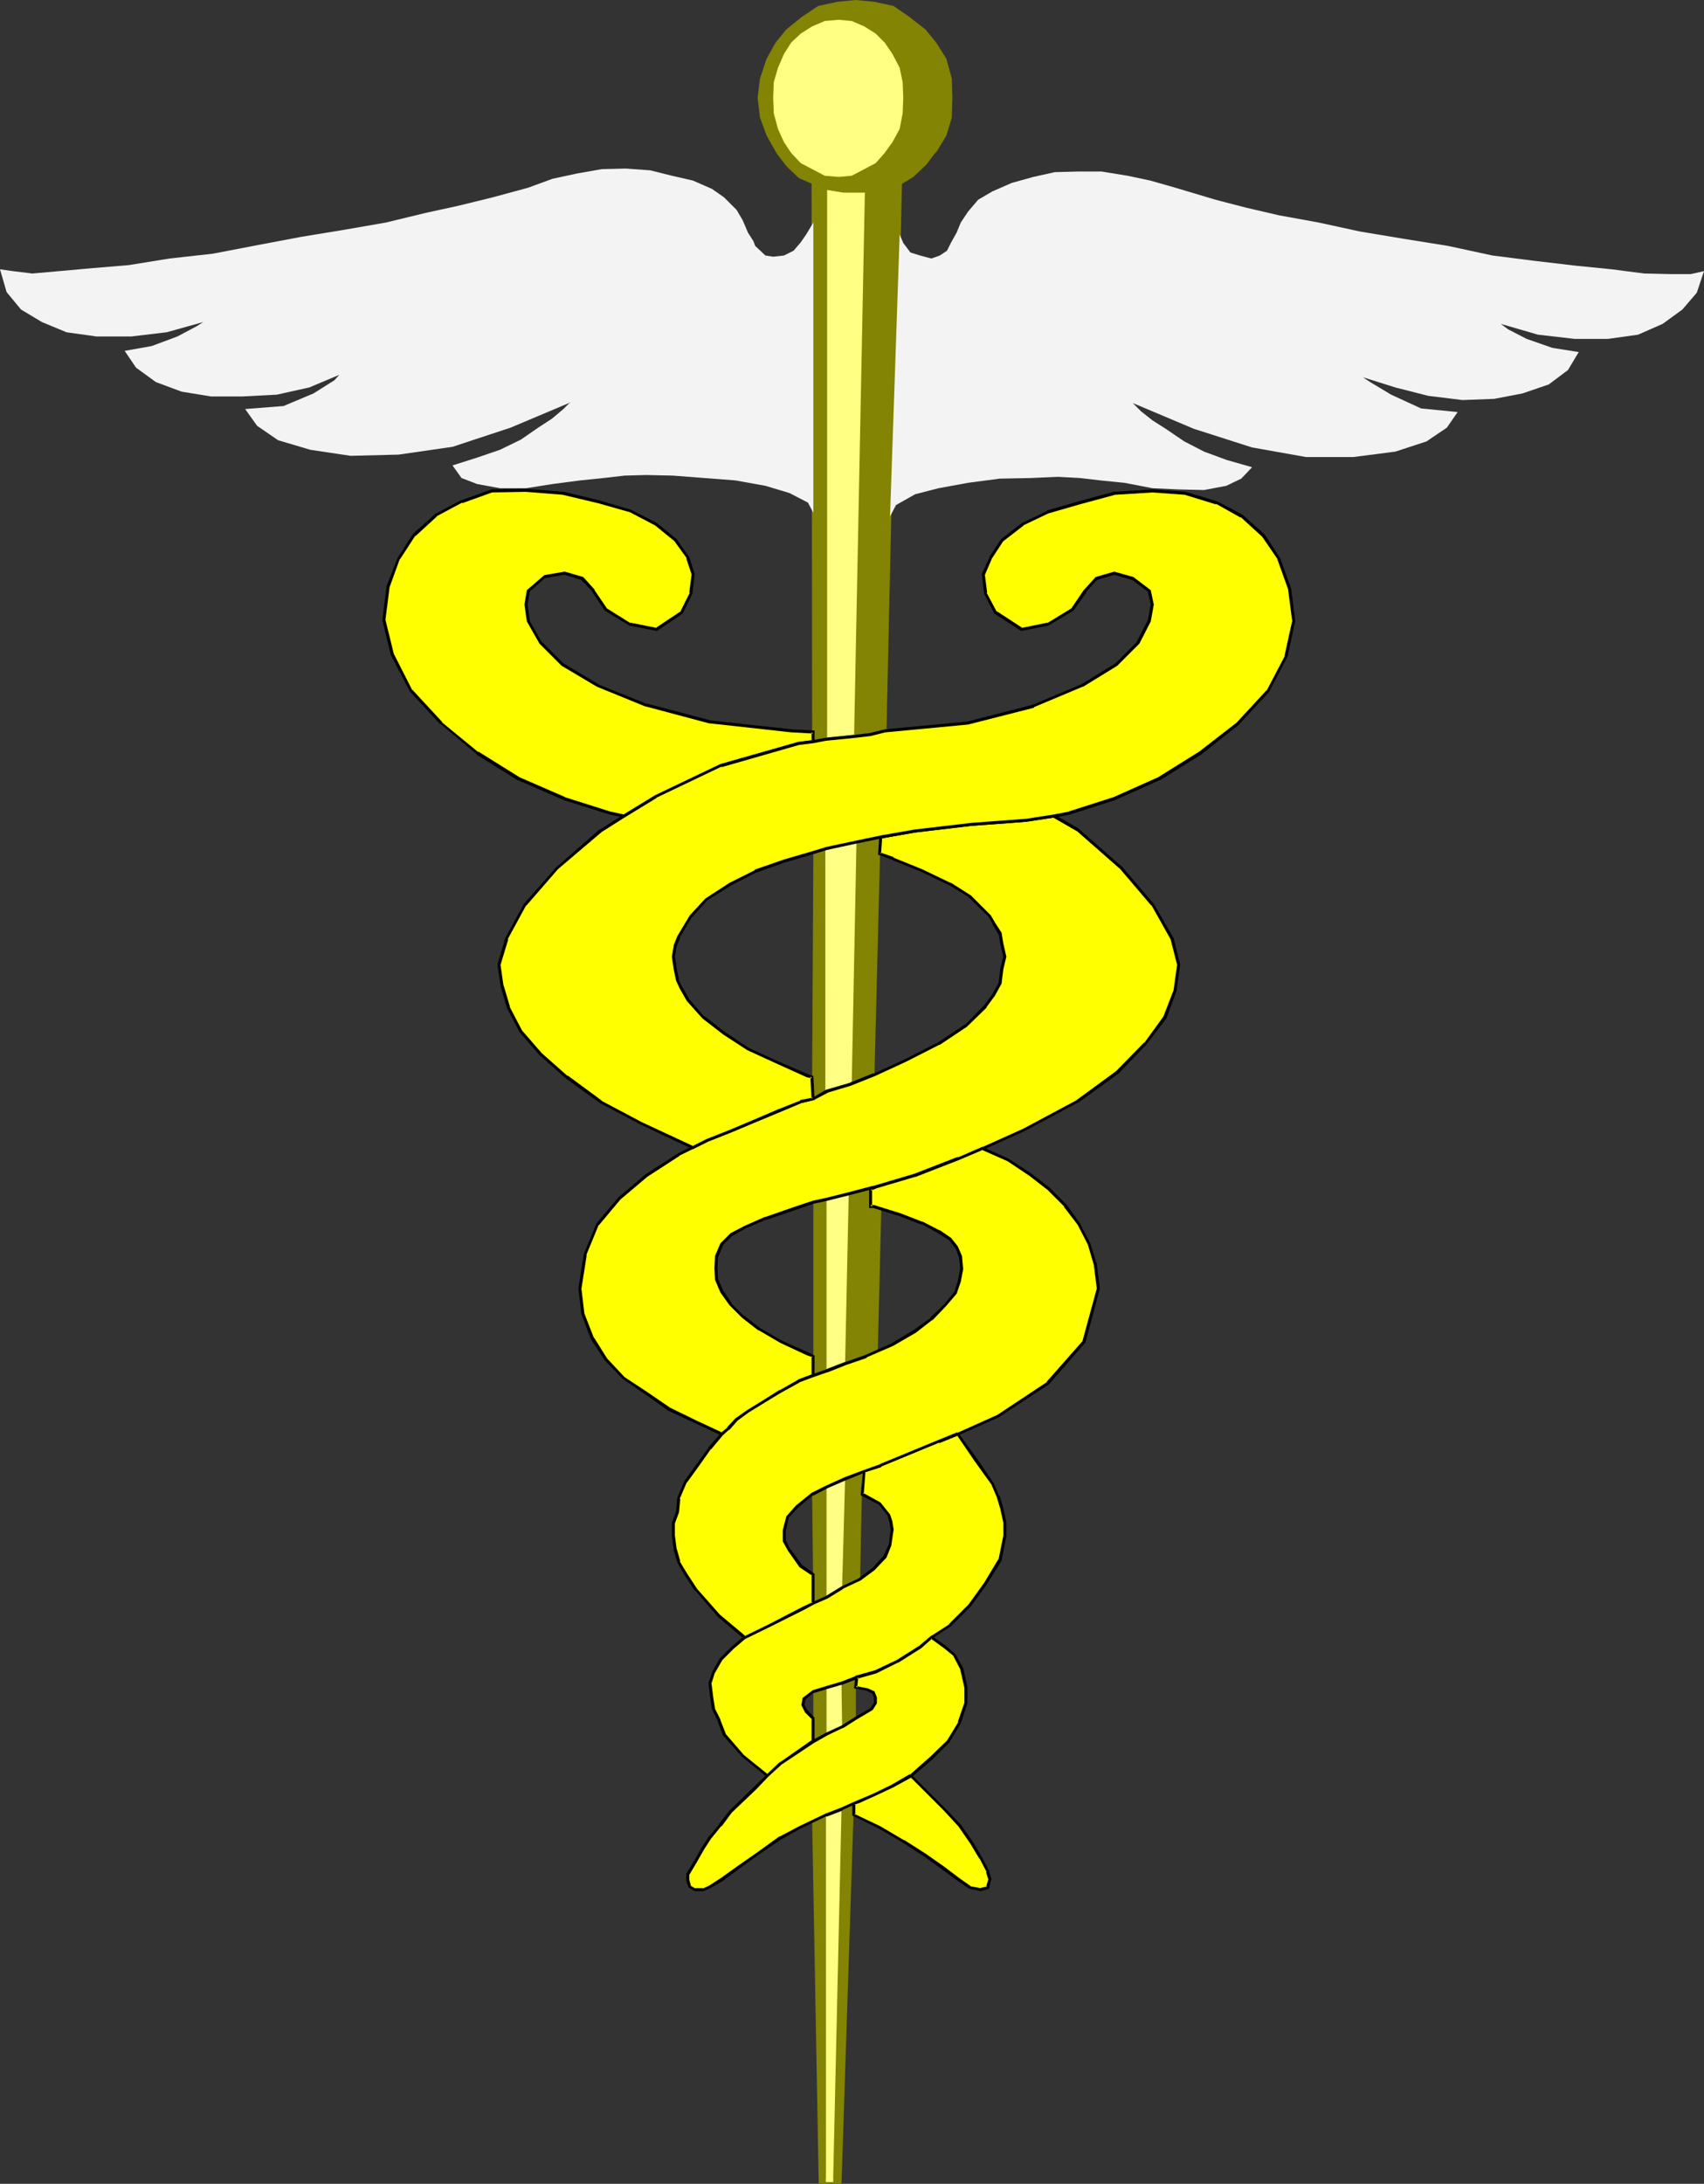
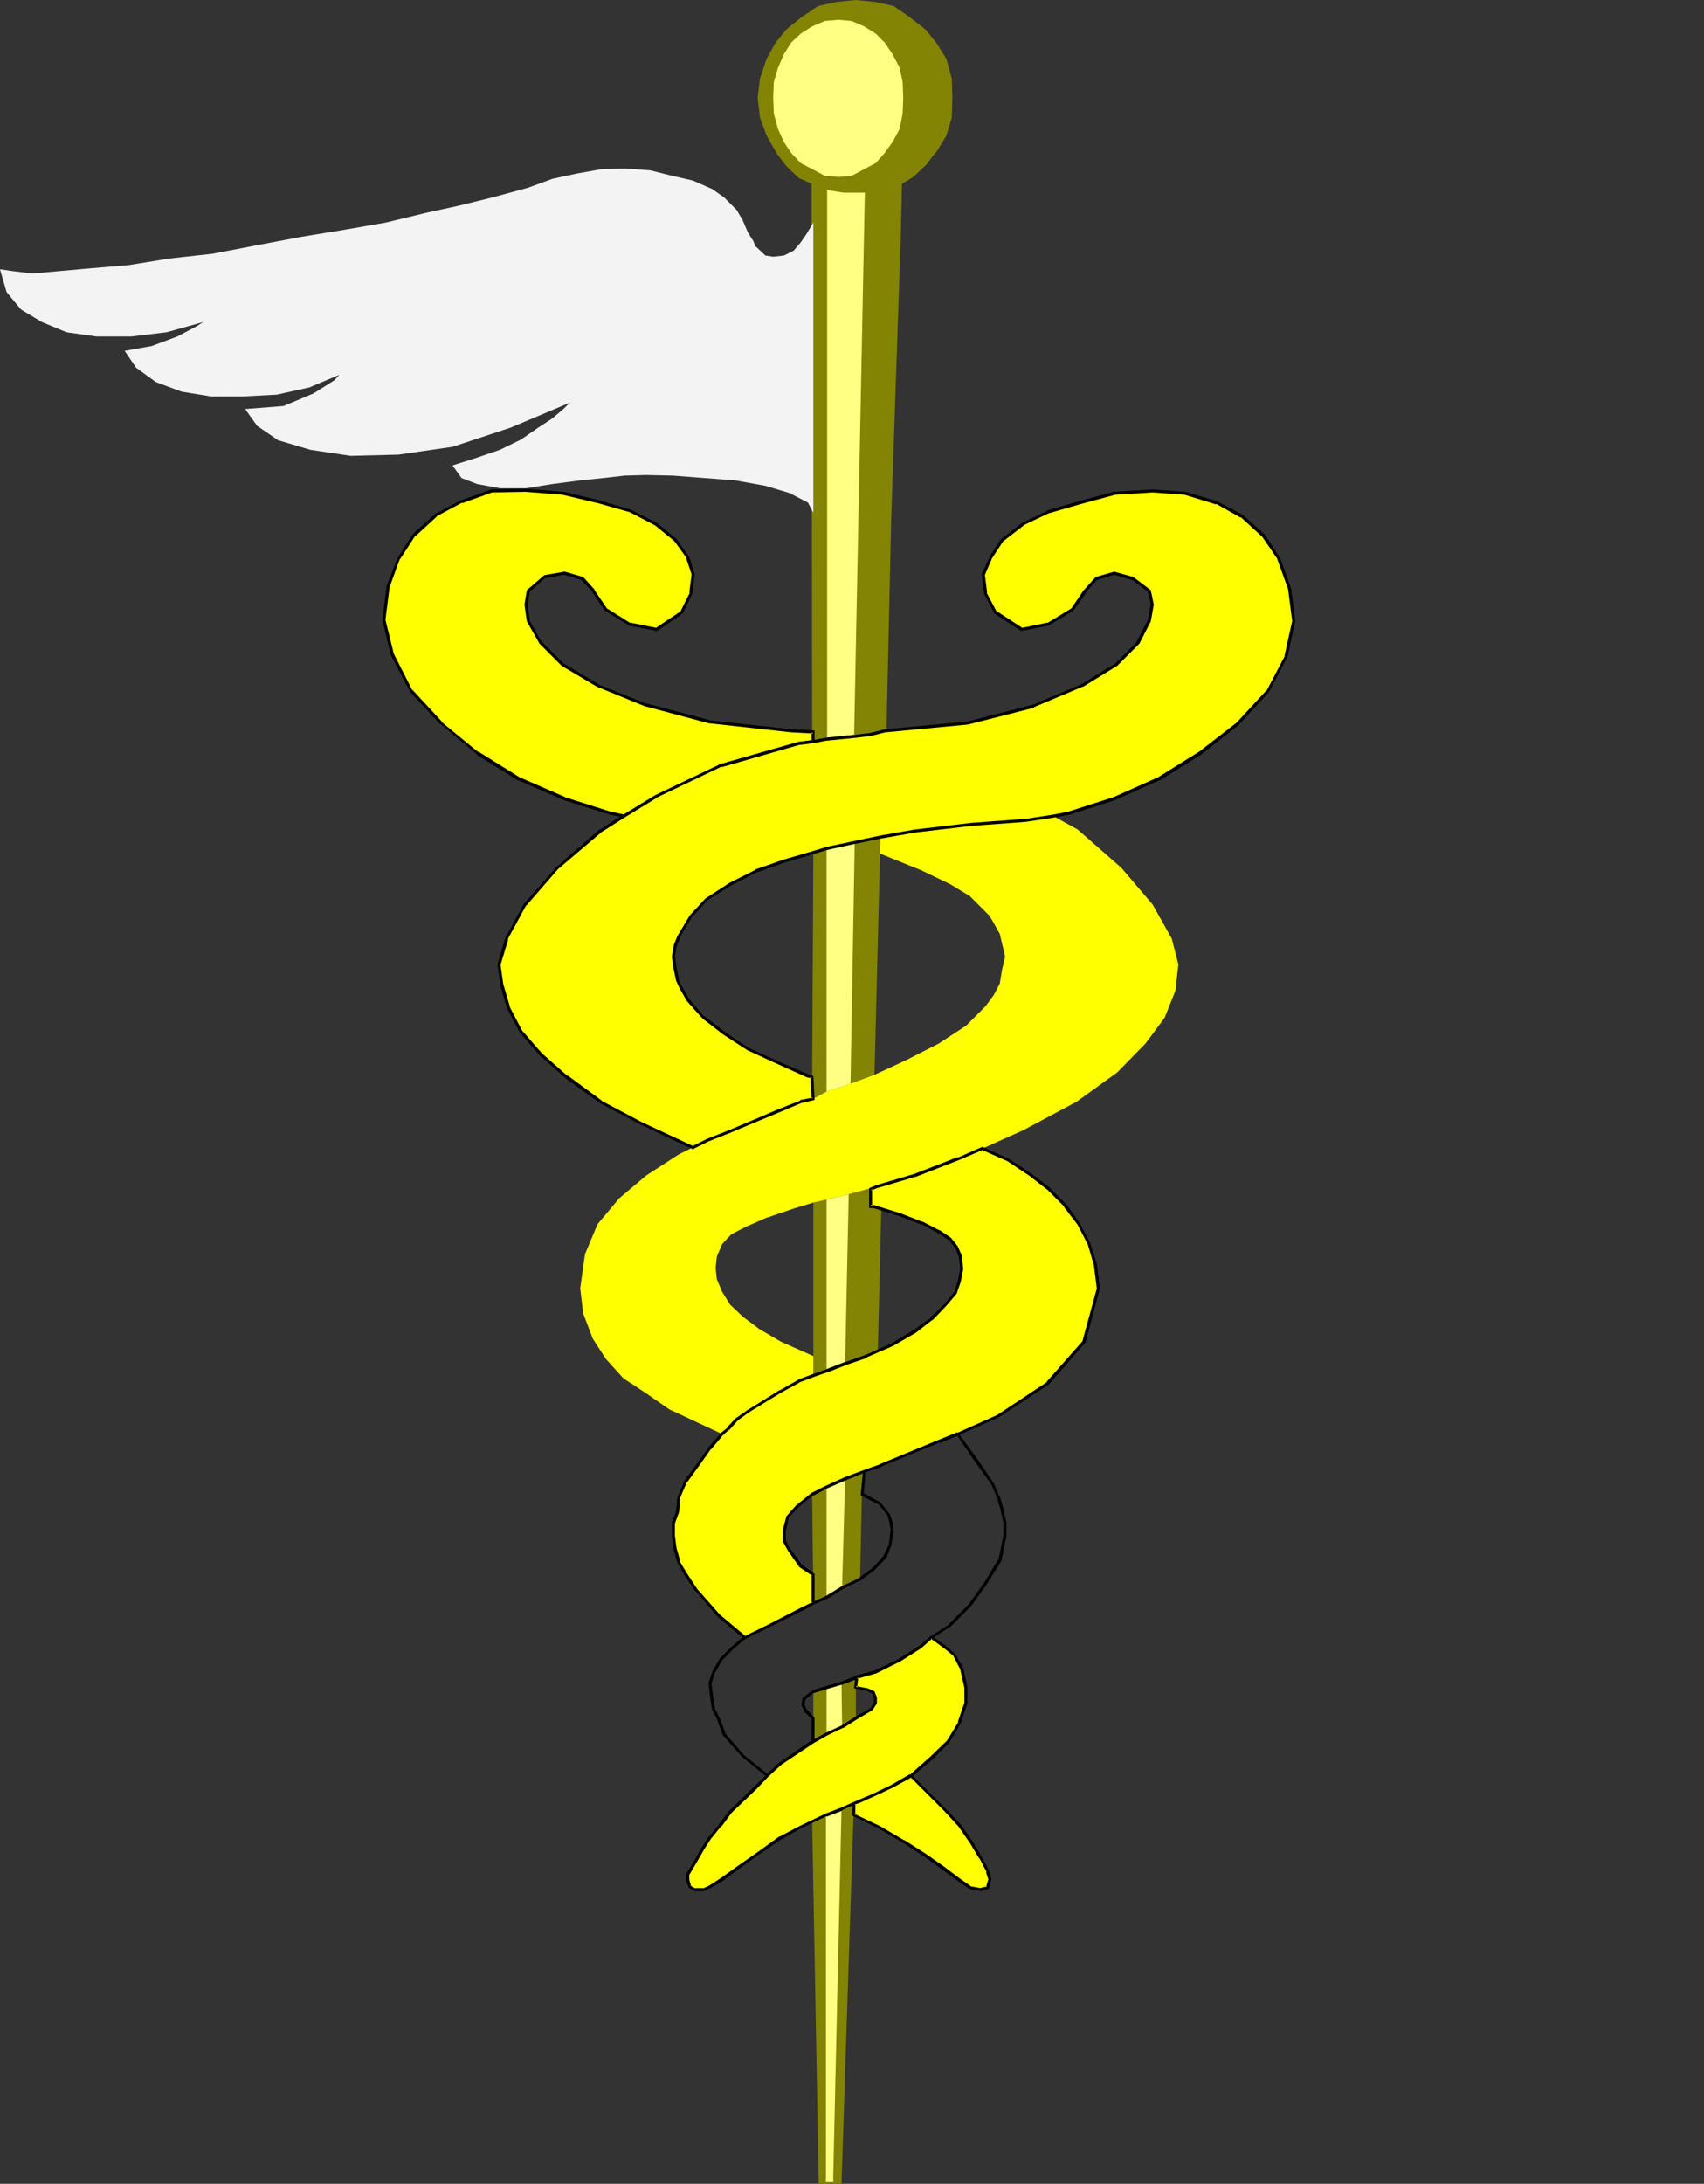
<svg xmlns="http://www.w3.org/2000/svg" xmlns:ns1="http://sodipodi.sourceforge.net/DTD/sodipodi-0.dtd" xmlns:ns2="http://www.inkscape.org/namespaces/inkscape" version="1.0" width="121.551mm" height="155.668mm" id="svg37" ns1:docname="Medical Symbol 17.wmf">
  <rect width="100%" height="100%" fill="#333333" stroke="none" />
  <ns1:namedview id="namedview37" pagecolor="#ffffff" bordercolor="#000000" borderopacity="0.25" ns2:showpageshadow="2" ns2:pageopacity="0.0" ns2:pagecheckerboard="0" ns2:deskcolor="#d1d1d1" ns2:document-units="mm" />
  <defs id="defs1">
    <pattern id="WMFhbasepattern" patternUnits="userSpaceOnUse" width="6" height="6" x="0" y="0" />
  </defs>
  <path style="fill:#838304;fill-opacity:1;fill-rule:evenodd;stroke:none" d="m 222.674,199.242 15.836,-2.262 1.454,-57.85 2.585,-75.948 0.162,-13.897 -2.747,1.293 -3.878,0.97 h -8.726 l -4.686,-0.97 -3.393,-1.293 V 199.727 Z" id="path1" />
  <path style="fill:#838304;fill-opacity:1;fill-rule:evenodd;stroke:none" d="m 222.674,199.565 16.321,-2.262 1.293,-58.173 2.585,-75.948 0.323,-14.543 -3.393,1.616 v 0 l -3.878,0.808 h 0.162 -8.726 0.162 l -4.848,-0.808 h 0.162 l -4.04,-1.616 0.162,151.572 3.717,-0.646 -0.162,-0.808 -3.393,0.646 0.485,0.323 V 49.285 l -0.485,0.323 3.393,1.454 4.848,0.808 h 8.726 l 4.04,-0.808 2.747,-1.454 -0.485,-0.323 -0.323,13.897 -2.424,75.948 -1.454,57.85 0.323,-0.485 -15.998,2.262 z" id="path2" />
  <path style="fill:#838304;fill-opacity:1;fill-rule:evenodd;stroke:none" d="m 235.763,289.571 1.616,-64.152 -6.948,1.454 -11.15,2.747 -0.323,60.435 0.323,5.979 z" id="path3" />
  <path style="fill:#838304;fill-opacity:1;fill-rule:evenodd;stroke:none" d="m 233.5,365.358 1.131,-40.236 v -4.848 l -15.351,3.717 v 46.7 z" id="path4" />
  <path style="fill:#838304;fill-opacity:1;fill-rule:evenodd;stroke:none" d="m 220.735,588.353 h 6.141 l 3.232,-99.379 v -3.07 l -3.232,1.454 -4.201,1.616 -3.717,1.778 z" id="path5" />
  <path style="fill:#838304;fill-opacity:1;fill-rule:evenodd;stroke:none" d="m 230.753,462.959 v -8.403 l 0.323,-2.747 -4.201,1.616 -4.04,1.131 -3.555,1.131 v 13.412 l 3.555,-1.939 4.201,-1.939 z" id="path6" />
  <path style="fill:#838304;fill-opacity:1;fill-rule:evenodd;stroke:none" d="m 231.884,425.469 0.485,-22.946 0.646,-6.14 -10.18,4.201 -3.878,1.939 0.323,29.41 3.555,-1.616 4.201,-2.585 z" id="path7" />
  <path style="fill:#ffff83;fill-opacity:1;fill-rule:evenodd;stroke:none" d="M 222.674,199.242 V 50.578 l 4.686,0.97 h 6.141 l -1.293,73.201 -1.454,73.686 z" id="path8" />
  <path style="fill:#838304;fill-opacity:1;fill-rule:evenodd;stroke:none" d="m 222.512,198.757 0.485,0.485 V 50.578 l -0.485,0.485 4.848,0.808 h 6.141 l -0.323,-0.323 -2.909,146.886 0.323,-0.485 -8.08,0.808 -0.323,0.808 8.888,-0.808 2.747,-147.533 -6.464,-0.162 h 0.162 l -5.171,-0.808 -0.162,149.31 z" id="path9" />
  <path style="fill:#ffff83;fill-opacity:1;fill-rule:evenodd;stroke:none" d="m 222.835,430.317 v -29.733 l 5.009,-2.262 -0.808,29.41 z" id="path10" />
  <path style="fill:#838304;fill-opacity:1;fill-rule:evenodd;stroke:none" d="m 224.613,587.061 h -1.939 v 0.808 h 1.939 z" id="path11" />
  <path style="fill:#ffffff;fill-opacity:1;fill-rule:evenodd;stroke:none" d="m 224.613,587.061 h -1.939 v 0.808 h 1.939 z" id="path12" />
  <path style="fill:#ffff83;fill-opacity:1;fill-rule:evenodd;stroke:none" d="m 222.835,369.236 v -46.053 l 5.979,-1.454 -0.97,45.569 z" id="path13" />
  <path style="fill:#ffff83;fill-opacity:1;fill-rule:evenodd;stroke:none" d="m 222.835,294.096 v -65.606 l 7.595,-1.616 -1.131,65.121 z" id="path14" />
-   <path style="fill:#ffff83;fill-opacity:1;fill-rule:evenodd;stroke:none" d="m 222.835,293.611 0.485,0.485 v -65.606 l -0.323,0.485 7.433,-1.616 -0.323,-0.485 -1.131,65.121 0.323,-0.323 -6.464,1.939 -0.323,0.97 7.11,-2.262 1.293,-65.768 -8.403,1.778 v 66.252 z" id="path15" />
  <path style="fill:#ffff83;fill-opacity:1;fill-rule:evenodd;stroke:none" d="m 226.875,487.359 -2.262,100.348 h -1.939 v -98.732 z" id="path16" />
  <path style="fill:#ffff83;fill-opacity:1;fill-rule:evenodd;stroke:none" d="m 227.037,465.221 -0.162,-11.796 -4.04,1.131 v 12.604 z" id="path17" />
  <path style="fill:#838304;fill-opacity:1;fill-rule:evenodd;stroke:none" d="m 228.814,369.236 v -46.053 l 8.888,-1.454 -1.131,45.569 z" id="path18" />
  <path style="fill:#838304;fill-opacity:1;fill-rule:evenodd;stroke:none" d="m 227.36,51.548 h 8.726 l 3.878,-0.97 2.747,-1.293 3.393,-1.939 3.393,-3.393 2.585,-3.07 2.747,-4.525 1.293,-4.686 0.323,-5.333 -0.323,-5.009 -1.293,-5.333 -2.747,-4.201 -2.909,-3.717 -4.201,-3.232 -4.201,-2.909 -5.009,-0.97 -5.009,-0.646 -5.009,0.646 -5.009,0.97 -4.201,2.909 -4.201,3.232 -2.909,3.717 -2.424,4.201 -1.778,5.333 -0.485,5.009 0.485,5.333 1.778,4.686 2.747,4.848 2.585,3.232 3.232,3.232 3.717,1.616 3.393,1.293 z" id="path19" />
  <path style="fill:#838304;fill-opacity:1;fill-rule:evenodd;stroke:none" d="m 227.36,51.871 h 8.726 l 4.04,-0.808 2.747,-1.454 h 0.162 l 3.232,-1.939 3.555,-3.393 v 0 l 2.424,-3.232 h 0.162 l 2.747,-4.525 1.454,-4.848 0.162,-5.333 -0.162,-5.171 L 255.154,15.836 252.407,11.473 249.498,7.918 245.135,4.525 240.934,1.616 235.763,0.485 230.753,0 l -5.009,0.485 -5.171,1.131 -4.363,2.909 v 0 l -4.201,3.393 -2.909,3.555 -2.424,4.363 -1.778,5.333 -0.646,5.171 0.646,5.333 1.778,4.848 2.747,4.848 2.585,3.393 v 0 l 3.393,3.232 3.717,1.616 3.393,1.454 4.848,0.808 0.162,-0.808 -4.848,-0.808 h 0.162 l -3.393,-1.293 -3.717,-1.778 0.162,0.162 -3.393,-3.07 h 0.162 l -2.585,-3.393 -2.747,-4.686 v 0.162 l -1.616,-4.848 v 0 l -0.646,-5.171 v 0 l 0.646,-5.009 v 0.162 l 1.616,-5.494 v 0.162 l 2.424,-4.201 2.909,-3.555 h -0.162 l 4.201,-3.232 v 0 l 4.201,-2.909 -0.162,0.162 5.009,-1.131 5.009,-0.485 h -0.162 l 5.171,0.485 5.009,1.131 -0.162,-0.162 4.04,2.909 4.363,3.393 -0.162,-0.162 2.747,3.555 2.909,4.201 -0.162,-0.162 1.454,5.494 v -0.162 l 0.162,5.009 -0.162,5.333 v -0.162 l -1.454,4.848 0.162,-0.162 -2.909,4.525 h 0.162 l -2.585,3.07 v -0.162 l -3.393,3.393 h 0.162 l -3.393,1.939 v 0 l -2.747,1.293 v 0 l -3.878,0.808 h 0.162 -8.726 0.162 z" id="path20" />
  <path style="fill:#f3f3f3;fill-opacity:1;fill-rule:evenodd;stroke:none" d="m 219.28,59.95 -1.939,3.232 -1.454,2.101 -1.939,2.262 -2.585,1.293 -2.909,0.323 -2.101,-0.323 -2.747,-2.585 -0.485,-1.293 -1.454,-2.262 -1.454,-3.393 -1.616,-2.747 -3.393,-3.393 -3.232,-2.262 -5.171,-2.262 -5.656,-1.293 -5.817,-1.454 -6.625,-0.485 -6.464,0.162 -6.464,1.131 -6.787,1.454 -6.625,2.424 -9.534,2.585 -9.211,2.262 -8.888,1.939 -10.665,2.585 -11.15,1.939 -11.796,1.939 -11.958,2.262 -11.796,2.262 -11.635,1.293 -10.988,1.778 -9.696,0.808 -9.049,0.808 L 8.726,73.686 3.393,73.039 0,72.554 l 1.778,6.14 3.878,4.686 5.656,3.393 6.625,2.747 8.08,1.131 h 9.372 l 9.534,-1.131 9.857,-2.747 -1.778,1.131 -5.171,2.747 -6.948,2.585 -7.272,1.293 3.07,4.525 5.333,3.878 6.948,2.585 7.918,1.293 h 8.564 l 9.211,-0.485 8.726,-1.939 8.08,-3.393 -1.293,1.454 -5.656,3.555 -8.08,3.393 -10.342,0.808 3.232,4.525 5.656,3.878 8.726,2.585 10.827,1.616 12.927,-0.323 14.543,-2.101 15.674,-5.171 16.482,-6.948 -0.646,0.323 -1.616,1.616 -3.07,2.585 -3.717,2.424 -4.686,3.232 -5.656,2.747 -6.14,2.101 -6.625,2.101 2.424,3.393 4.201,1.616 6.14,1.131 h 7.11 l 7.11,-1.131 7.433,-0.97 6.302,-0.646 5.656,-0.646 5.817,-0.162 7.272,0.162 8.403,0.646 8.403,0.646 8.08,1.454 6.464,1.939 5.009,2.585 1.454,2.747 z" id="path21" />
-   <path style="fill:#f3f3f3;fill-opacity:1;fill-rule:evenodd;stroke:none" d="m 242.55,63.182 0.97,2.262 1.939,2.585 2.585,0.808 3.07,0.808 2.262,-0.808 1.939,-1.293 1.131,-2.262 1.454,-2.585 1.131,-2.747 1.939,-2.909 2.747,-3.232 3.878,-2.262 5.171,-2.262 5.817,-1.616 5.817,-1.293 6.14,-0.162 h 6.464 l 6.948,1.131 6.141,1.293 6.787,1.939 10.827,3.232 8.08,2.101 9.049,2.101 10.665,1.939 11.15,2.424 11.635,1.939 12.119,1.939 11.958,2.585 11.473,1.454 10.988,1.293 9.696,0.97 8.726,1.131 7.272,0.162 h 5.333 l 3.555,-0.808 -1.939,5.817 -3.878,4.525 -5.333,3.878 -6.625,2.909 -8.08,1.131 h -9.049 l -9.857,-1.131 -10.019,-2.909 1.939,1.454 5.009,2.585 6.948,2.424 7.11,1.131 -2.909,4.848 -5.171,3.878 -7.11,2.424 -7.595,1.454 -8.564,0.323 -9.211,-1.131 -8.888,-2.262 -8.726,-2.747 1.939,1.293 5.656,3.393 8.08,3.717 9.857,0.97 -2.909,4.201 -5.494,3.717 -8.403,2.747 -11.311,1.454 h -12.766 l -14.543,-2.585 -15.674,-5.009 -16.482,-6.948 2.262,2.262 3.07,2.424 3.555,2.262 5.009,3.393 5.333,2.747 6.141,2.262 6.787,1.939 -2.909,3.07 -4.04,1.939 -5.979,1.131 -6.948,-0.162 -6.948,-0.323 -7.595,-1.454 -6.464,-0.646 -5.494,-0.646 -5.979,-0.323 -7.272,0.323 -8.403,0.162 -8.564,1.131 -7.918,1.454 -6.302,1.616 -5.171,2.909 -1.616,3.07 z" id="path22" />
  <path style="fill:#ffff00;fill-opacity:1;fill-rule:evenodd;stroke:none" d="m 237.217,229.944 0.162,-4.525 9.372,-1.616 15.028,-1.616 10.988,-0.808 4.04,-0.323 7.272,-1.131 6.464,3.555 11.796,10.342 8.403,9.857 5.171,9.211 1.778,6.948 -0.808,7.11 -2.909,7.272 -5.171,6.948 -7.595,7.756 -10.988,7.918 -14.22,7.595 -11.15,5.009 -6.464,2.747 -11.635,4.525 -10.503,3.07 -1.293,0.323 -6.141,1.616 -5.979,1.454 -3.555,0.808 -5.333,1.616 -7.595,2.585 -5.494,2.424 -3.717,1.939 -2.424,2.585 -1.454,3.393 -0.323,3.07 0.323,3.07 1.454,3.393 2.101,3.393 3.393,3.232 4.525,3.393 5.817,3.393 7.272,3.232 1.454,0.646 v 5.333 l -3.878,1.454 -5.009,2.747 -4.525,2.747 -4.201,2.585 -3.07,2.262 -2.262,2.424 -1.616,1.454 -7.272,-3.393 -6.948,-3.232 -6.302,-4.363 -6.14,-4.04 -4.686,-5.171 -3.555,-5.494 -2.585,-6.787 -0.808,-6.787 1.293,-9.211 3.393,-8.08 5.817,-6.948 7.272,-6.14 8.726,-5.656 3.878,-1.939 3.878,-1.939 6.14,-2.424 6.302,-2.585 6.625,-2.747 6.141,-2.585 3.393,-0.808 3.555,-1.939 6.464,-2.101 6.464,-2.424 8.403,-3.878 8.888,-4.525 7.433,-4.848 5.171,-5.171 2.262,-3.07 1.616,-3.07 0.646,-3.878 0.808,-3.393 -0.808,-3.393 -0.646,-2.747 -1.616,-2.909 -1.131,-1.939 -5.333,-5.333 -5.333,-3.232 -7.756,-3.717 -7.595,-3.07 z" id="path23" />
-   <path style="fill:#000000;fill-opacity:1;fill-rule:evenodd;stroke:none" d="m 237.217,229.621 0.323,0.323 0.323,-4.525 -0.323,0.485 9.211,-1.616 15.028,-1.778 10.988,-0.808 v 0 l 4.04,-0.323 v 0 l 7.433,-1.131 h -0.323 l 6.464,3.717 -0.162,-0.162 11.796,10.342 8.403,9.857 V 243.841 l 5.171,9.211 v 0 l 1.778,6.948 v -0.162 l -0.97,6.948 v 0 l -2.747,7.11 v 0 l -5.171,7.11 v -0.162 l -7.595,7.756 v 0 l -10.827,7.918 v 0 l -14.22,7.595 -11.15,5.009 -6.464,2.747 v -0.162 l -11.635,4.525 v 0 l -10.342,3.07 v 0 l -1.454,0.323 v 0 l -6.141,1.616 -5.817,1.454 v 0 l -3.717,0.808 v 0 l -5.333,1.778 -7.433,2.585 h -0.162 l -5.494,2.424 -3.717,1.939 -2.747,2.747 -1.454,3.393 -0.162,3.232 v 0 l 0.162,3.232 1.454,3.393 2.424,3.393 3.393,3.393 v 0 l 4.363,3.393 h 0.162 l 5.817,3.393 7.272,3.393 1.454,0.485 -0.323,-0.323 v 5.333 l 0.323,-0.485 -3.878,1.454 -0.162,0.162 -4.848,2.747 h -0.162 l -4.363,2.747 -4.201,2.585 -3.232,2.262 -2.262,2.424 h 0.162 l -1.778,1.454 h 0.485 l -7.272,-3.393 -6.948,-3.393 v 0 l -6.141,-4.201 -6.14,-4.04 v 0 l -4.686,-5.009 v 0 l -3.555,-5.656 v 0.162 l -2.585,-6.625 v 0 l -0.808,-6.787 v 0.162 l 1.454,-9.211 -0.162,0.162 3.393,-8.241 v 0.162 l 5.817,-6.948 7.272,-6.14 v 0 l 8.726,-5.656 h -0.162 l 7.918,-3.878 6.141,-2.424 6.14,-2.585 6.625,-2.747 6.141,-2.585 v 0 l 3.393,-0.808 3.717,-1.939 h -0.162 l 6.464,-1.939 v 0 l 6.464,-2.585 v 0 l 8.403,-3.878 8.888,-4.525 h 0.162 l 7.272,-4.848 5.333,-5.171 v -0.162 l 2.262,-3.07 v 0 l 1.778,-3.232 0.485,-3.878 v 0 l 0.808,-3.393 -0.808,-3.555 v 0 l -0.485,-2.909 -1.778,-2.747 v 0 l -1.131,-1.939 -5.333,-5.333 -5.333,-3.393 h -0.162 l -7.756,-3.717 -7.595,-3.07 v -0.162 l -3.717,-1.293 -0.485,0.646 4.04,1.454 h -0.162 l 7.595,3.07 7.756,3.717 v 0 l 5.333,3.232 h -0.162 l 5.494,5.333 -0.162,-0.162 1.131,1.939 v 0.162 l 1.616,2.747 v -0.162 l 0.485,2.747 v 0 l 0.808,3.393 v -0.162 l -0.808,3.393 v 0 l -0.485,3.878 v 0 l -1.616,2.909 v 0 l -2.262,3.07 v 0 l -5.171,5.333 v -0.162 l -7.272,4.848 v 0 l -8.888,4.525 -8.403,3.878 v -0.162 l -6.464,2.585 h 0.162 l -6.625,1.939 -3.555,2.101 v 0 l -3.393,0.646 v 0.162 l -6.14,2.424 -6.787,2.909 -6.141,2.585 -6.14,2.424 -7.756,3.878 v 0 l -8.726,5.656 v 0 l -7.272,6.14 -5.979,7.11 -3.393,8.241 -1.454,9.211 0.808,6.948 2.585,6.787 3.717,5.656 4.848,5.009 6.141,4.201 6.14,4.363 v 0 l 6.948,3.232 7.595,3.555 1.778,-1.616 h 0.162 l 2.262,-2.585 -0.162,0.162 3.07,-2.262 4.201,-2.585 4.525,-2.747 v 0 l 5.009,-2.747 h -0.162 l 4.201,-1.454 v -5.817 l -1.616,-0.808 -7.272,-3.232 -5.817,-3.393 v 0 l -4.363,-3.393 v 0.162 l -3.393,-3.393 h 0.162 l -2.262,-3.393 v 0.162 l -1.454,-3.393 v 0.162 l -0.162,-3.07 v 0 l 0.162,-3.07 v 0.162 l 1.454,-3.393 -0.162,0.162 2.585,-2.585 -0.162,0.162 3.717,-2.101 5.656,-2.424 -0.162,0.162 7.595,-2.585 5.171,-1.778 v 0 l 3.717,-0.808 v 0 l 5.817,-1.454 6.141,-1.616 v 0 l 1.454,-0.323 v 0 l 10.342,-3.07 h 0.162 l 11.635,-4.525 v 0 l 6.464,-2.747 11.15,-5.009 14.22,-7.595 h 0.162 l 10.988,-7.918 7.433,-7.756 0.162,-0.162 5.333,-6.948 2.747,-7.433 0.97,-7.11 -1.778,-7.11 -5.333,-9.211 -8.403,-9.857 -11.958,-10.503 -6.464,-3.717 -7.433,1.131 v 0 l -4.04,0.323 h -0.162 l -10.827,0.808 -15.19,1.778 -9.534,1.778 -0.323,5.009 z" id="path24" />
  <path style="fill:#ffff00;fill-opacity:1;fill-rule:evenodd;stroke:none" d="m 219.28,197.303 v 2.424 l -3.878,0.646 -21.007,5.817 -17.614,8.403 -8.726,5.332 -3.555,-0.808 -12.281,-4.04 -12.281,-5.333 -11.311,-6.948 -9.696,-8.08 -8.08,-8.564 -5.009,-9.857 -2.262,-9.211 0.97,-9.049 2.909,-7.433 4.201,-6.464 5.817,-5.333 6.948,-3.717 8.241,-2.747 9.211,-0.323 10.019,0.808 9.534,2.262 8.564,2.585 6.787,3.555 5.333,4.363 3.393,4.686 1.293,4.525 -0.485,5.009 -2.585,5.332 -6.625,4.363 -7.272,-1.293 -6.464,-4.04 -3.393,-5.009 -3.07,-3.393 -4.686,-1.293 -5.333,0.808 -4.525,3.878 -0.485,3.717 0.485,4.363 3.393,5.979 5.817,5.817 9.534,5.656 13.089,5.333 17.129,4.525 21.977,2.424 z" id="path25" />
  <path style="fill:#000000;fill-opacity:1;fill-rule:evenodd;stroke:none" d="m 219.28,197.626 -0.485,-0.323 v 2.424 l 0.323,-0.323 -3.878,0.485 v 0 l -21.007,5.979 v 0 l -17.614,8.403 v 0 l -8.726,5.333 0.323,-0.162 -3.717,-0.808 v 0 l -12.281,-3.878 h 0.162 l -12.281,-5.333 v 0 l -11.15,-6.948 v 0.162 l -9.857,-8.08 h 0.162 l -8.08,-8.726 v 0.162 l -5.009,-9.857 v 0 l -2.262,-9.211 v 0.162 l 1.131,-8.888 v 0 l 2.747,-7.595 v 0.162 l 4.201,-6.464 v 0.162 l 5.817,-5.333 h -0.162 l 6.948,-3.717 v 0.162 l 8.08,-2.909 v 0 l 9.211,-0.162 h -0.162 l 10.18,0.808 h -0.162 l 9.534,2.262 8.564,2.424 v 0 l 6.787,3.555 v 0 l 5.171,4.201 v 0 l 3.393,4.686 h -0.162 l 1.454,4.363 v -0.162 l -0.646,5.009 h 0.162 l -2.585,5.171 0.162,-0.162 -6.787,4.525 h 0.323 l -7.272,-1.454 0.162,0.162 -6.464,-4.04 0.162,0.162 -3.393,-5.009 v -0.162 l -3.07,-3.393 -5.009,-1.454 -5.494,0.97 -4.686,4.04 -0.646,3.878 0.646,4.525 3.393,5.979 5.979,5.979 9.534,5.656 v 0 l 13.089,5.333 h 0.162 l 16.967,4.525 h 0.162 l 21.977,2.424 v 0 l 5.979,0.323 0.323,-0.808 -6.302,-0.323 h 0.162 l -22.138,-2.424 h 0.162 l -17.129,-4.525 0.162,0.162 -13.251,-5.332 h 0.162 l -9.534,-5.656 v 0 l -5.817,-5.817 v 0.162 l -3.393,-5.979 0.162,0.162 -0.646,-4.525 v 0.162 l 0.646,-3.555 -0.162,0.162 4.363,-3.878 -0.162,0.162 5.333,-0.97 h -0.162 l 4.686,1.454 -0.162,-0.162 3.232,3.393 h -0.162 l 3.393,5.009 6.625,4.04 7.433,1.454 6.948,-4.686 2.585,-5.332 0.646,-5.333 -1.454,-4.525 -3.393,-4.848 -5.333,-4.363 -6.948,-3.555 -8.726,-2.585 -9.372,-2.262 h -0.162 l -10.019,-0.808 v 0 l -9.372,0.162 -8.08,2.909 h -0.162 l -6.948,3.717 -5.979,5.333 -4.201,6.625 -2.909,7.433 -1.131,9.211 2.262,9.372 5.171,9.857 8.08,8.726 h 0.162 l 9.696,8.08 v 0.162 l 11.15,6.948 h 0.162 l 12.281,5.332 v 0 l 12.281,3.878 v 0 l 3.878,0.808 8.888,-5.332 h -0.162 l 17.614,-8.403 v 0.162 l 20.845,-5.979 v 0 l 4.201,-0.646 v -3.232 z" id="path26" />
  <path style="fill:#ffff00;fill-opacity:1;fill-rule:evenodd;stroke:none" d="m 230.107,488.975 7.11,3.393 6.302,3.717 5.979,3.878 4.686,3.393 4.201,2.909 3.07,2.262 2.909,0.646 1.939,-0.646 0.485,-2.262 -0.485,-2.101 -1.939,-3.717 -2.424,-3.878 -3.232,-4.848 -3.878,-4.201 -9.372,-9.049 -4.848,2.747 -5.171,2.424 -3.878,1.778 -1.454,0.485 z" id="path27" />
  <path style="fill:#000000;fill-opacity:1;fill-rule:evenodd;stroke:none" d="m 229.784,489.136 7.272,3.555 6.302,3.717 v 0 l 5.979,3.878 4.686,3.393 4.201,3.07 3.07,2.101 3.07,0.646 2.262,-0.646 0.646,-2.585 -0.646,-2.262 -1.939,-3.717 v 0 l -2.262,-3.878 -3.393,-4.848 v 0 l -4.04,-4.201 -9.372,-9.372 -5.333,2.909 -5.009,2.424 -3.878,1.616 -1.616,0.808 v 3.393 l 0.808,-0.162 v -3.07 l -0.323,0.323 1.454,-0.485 3.878,-1.778 5.171,-2.424 5.009,-2.747 -0.485,-0.162 9.211,9.211 3.878,4.201 v 0 l 3.232,4.686 2.424,4.04 v -0.162 l 1.939,3.717 h -0.162 l 0.646,2.101 v -0.162 l -0.646,2.262 0.323,-0.323 -1.939,0.485 h 0.162 l -2.747,-0.485 h 0.162 l -3.232,-2.262 -4.04,-3.07 -4.848,-3.393 -5.817,-3.717 h -0.162 l -6.302,-3.717 -7.11,-3.393 0.323,0.323 z" id="path28" />
-   <path style="fill:#ffff00;fill-opacity:1;fill-rule:evenodd;stroke:none" d="m 219.28,462.959 -1.939,-1.939 -0.808,-1.616 0.162,-1.778 2.585,-1.939 3.555,-1.131 4.04,-1.131 4.201,-1.616 5.009,-1.454 5.817,-2.747 6.141,-3.878 3.07,-2.585 5.009,-3.232 5.333,-5.333 4.201,-5.979 3.878,-6.302 1.454,-6.625 v -3.555 l -0.808,-3.555 -1.131,-3.393 -1.454,-3.393 -4.363,-6.464 -5.009,-6.948 -5.171,1.939 -15.674,6.464 -4.363,1.616 -0.646,6.14 4.848,2.585 2.424,3.07 0.646,1.939 0.323,1.939 -0.646,4.201 -1.454,3.07 -3.07,3.393 -3.555,2.747 -4.848,2.262 -4.201,2.585 -3.555,1.616 -2.747,1.454 -9.049,4.525 -6.625,3.232 -3.393,2.909 -3.07,3.07 -1.939,3.232 -1.131,3.07 0.646,4.04 0.485,3.07 1.454,3.07 1.293,3.555 5.009,5.979 6.787,5.333 3.555,-3.393 8.726,-5.979 z" id="path29" />
  <path style="fill:#000000;fill-opacity:1;fill-rule:evenodd;stroke:none" d="m 219.603,462.797 -1.939,-2.101 v 0.162 l -0.808,-1.616 v 0.162 l 0.323,-1.616 -0.162,0.162 2.424,-1.939 -0.162,0.162 3.717,-1.131 3.878,-1.131 h 0.162 l 4.201,-1.616 h -0.162 l 5.171,-1.454 5.817,-2.909 h 0.162 l 6.14,-3.878 v 0 l 2.909,-2.585 v 0 l 5.171,-3.393 5.333,-5.333 v 0 l 4.201,-5.817 4.04,-6.464 1.293,-6.625 v -3.717 l -0.808,-3.717 -0.97,-3.393 h -0.162 l -1.454,-3.393 -4.363,-6.464 -5.333,-7.272 -5.333,2.101 v 0 l -15.674,6.464 h 0.162 l -4.686,1.616 -0.646,6.787 5.009,2.585 -0.162,-0.162 2.424,3.07 v 0 l 0.485,1.939 v -0.162 l 0.323,2.101 v -0.162 l -0.485,4.201 v -0.162 l -1.454,3.07 0.162,-0.162 -3.07,3.393 v 0 l -3.717,2.747 h 0.162 l -4.848,2.262 v 0 l -4.201,2.585 v 0 l -3.555,1.616 -2.747,1.293 -9.049,4.686 -6.787,3.232 -3.393,2.909 -3.07,3.07 -1.939,3.393 -1.131,3.232 0.485,4.04 0.485,3.07 1.616,3.232 -0.162,-0.162 1.454,3.878 5.171,5.817 6.948,5.656 3.878,-3.717 -0.162,0.162 8.888,-6.14 v -6.464 l -0.808,0.162 v 6.14 l 0.162,-0.323 -8.564,5.979 h -0.162 l -3.555,3.393 h 0.485 l -6.625,-5.333 v 0 l -5.009,-5.817 0.162,0.162 -1.454,-3.717 v -0.162 l -1.454,-2.909 v 0 l -0.485,-3.07 -0.485,-3.878 v 0.162 l 0.97,-3.07 v 0.162 l 1.939,-3.393 v 0 l 3.07,-3.07 3.232,-2.747 v 0 l 6.625,-3.232 9.049,-4.525 2.747,-1.454 3.717,-1.616 v 0 l 4.201,-2.585 h -0.162 l 4.848,-2.262 3.717,-2.747 v 0 l 3.232,-3.393 1.293,-3.232 0.646,-4.363 -0.323,-1.939 v -0.162 l -0.646,-1.939 -2.585,-3.232 -4.686,-2.585 0.162,0.485 0.485,-6.302 -0.323,0.323 4.525,-1.454 v -0.162 l 15.674,-6.464 v 0.162 l 5.171,-2.101 -0.485,-0.162 4.848,7.11 4.525,6.302 v 0 l 1.454,3.393 v 0 l 0.97,3.232 0.808,3.717 v -0.162 3.555 0 l -1.293,6.464 v -0.162 l -3.878,6.464 -4.201,5.817 v 0 l -5.333,5.333 h 0.162 l -5.009,3.232 v 0 l -3.07,2.585 v 0 l -6.14,3.878 v 0 l -5.817,2.747 v 0 l -5.009,1.454 v 0 l -4.201,1.616 v 0 l -3.878,1.131 -3.717,1.131 -2.747,2.101 -0.323,1.939 0.97,1.939 1.939,1.939 -0.162,-0.323 z" id="path30" />
  <path style="fill:#ffff00;fill-opacity:1;fill-rule:evenodd;stroke:none" d="m 200.859,441.144 -6.948,-5.817 -6.302,-6.948 -2.747,-4.201 -1.939,-3.393 -0.808,-3.393 -0.646,-3.717 v -3.232 l 1.131,-3.07 0.323,-3.717 1.939,-4.525 3.393,-4.686 3.07,-4.201 3.393,-3.878 1.616,-1.454 2.262,-2.424 3.07,-2.262 4.201,-2.585 4.525,-2.747 5.009,-2.747 3.878,-1.454 3.555,-1.454 5.009,-1.939 5.656,-1.939 7.11,-3.07 6.14,-3.717 4.363,-3.232 3.717,-3.717 2.747,-3.393 1.131,-2.909 0.485,-3.393 -0.162,-3.393 -1.131,-2.585 -1.778,-2.101 -3.07,-2.101 -4.363,-2.262 -5.979,-2.101 -7.272,-2.262 h -0.808 v -4.848 l 1.616,-0.485 10.503,-3.07 11.635,-4.525 6.464,-2.747 6.948,3.07 5.817,3.878 5.171,3.878 4.363,4.525 3.717,5.009 2.747,5.333 1.778,5.656 0.808,6.302 -3.878,14.382 -9.857,11.15 -13.412,8.888 -10.827,4.848 -5.171,1.939 -15.674,6.464 -4.363,1.616 -5.171,1.939 -5.009,2.262 -3.878,1.939 -4.201,3.393 -2.424,2.747 -0.97,3.717 v 2.747 l 1.454,2.585 3.07,4.201 3.393,2.262 v 7.756 l -2.747,1.454 -9.049,4.525 z" id="path31" />
  <path style="fill:#000000;fill-opacity:1;fill-rule:evenodd;stroke:none" d="m 200.697,440.821 h 0.323 l -6.948,-5.817 -6.14,-6.948 v 0 l -2.747,-4.201 -1.939,-3.232 h 0.162 l -0.97,-3.393 v 0.162 l -0.485,-3.717 v 0 -3.232 0 l 1.131,-3.07 0.323,-3.555 h -0.162 l 1.939,-4.525 v 0.162 l 3.393,-4.686 3.07,-4.363 v 0.162 l 3.232,-3.878 v 0 l 1.616,-1.454 h 0.162 l 2.262,-2.585 -0.162,0.162 3.07,-2.262 4.201,-2.585 4.525,-2.747 v 0 l 5.009,-2.747 h -0.162 l 3.878,-1.454 3.717,-1.293 h 0.162 l 4.848,-1.939 v 0 l 5.656,-1.939 v -0.162 l 7.11,-3.07 v 0 l 6.14,-3.555 4.363,-3.393 h 0.162 l 3.555,-3.717 v 0 l 2.909,-3.393 1.131,-3.232 0.646,-3.393 -0.323,-3.555 -1.131,-2.585 -1.778,-2.262 -3.07,-2.101 h -0.162 l -4.363,-2.262 h -0.162 l -5.817,-2.262 -7.272,-2.262 h -0.97 l 0.485,0.485 v -4.848 l -0.323,0.485 1.616,-0.646 10.342,-3.07 h 0.162 l 11.635,-4.525 v 0 l 6.464,-2.747 h -0.323 l 6.948,3.07 v 0 l 5.817,3.878 5.009,3.878 v 0 l 4.525,4.525 h -0.162 l 3.717,4.848 v 0 l 2.747,5.333 v 0 l 1.616,5.494 v 0 l 0.808,6.464 v -0.162 l -3.878,14.22 0.162,-0.162 -9.857,11.15 h 0.162 l -13.412,8.888 v 0 l -10.827,4.848 v -0.162 l -5.171,2.101 v 0 l -15.674,6.464 h 0.162 l -4.525,1.616 v 0 l -5.171,1.939 v 0 l -5.009,2.262 -3.878,1.939 -4.201,3.393 v 0 l -2.585,2.909 -0.97,3.717 v 3.07 l 1.454,2.585 v 0 l 3.07,4.363 3.393,2.262 -0.162,-0.323 v 7.756 l 0.323,-0.323 -2.747,1.293 -9.049,4.686 -6.625,3.232 v 0.808 l 6.948,-3.393 9.049,-4.525 2.909,-1.616 v -8.08 l -3.393,-2.424 v 0 l -3.07,-4.201 v 0.162 l -1.293,-2.585 v 0.162 -2.747 0.162 l 0.808,-3.717 -0.162,0.162 2.585,-2.747 v 0 l 4.04,-3.393 v 0.162 l 4.04,-2.101 4.848,-2.101 v 0 l 5.171,-2.101 h -0.162 l 4.525,-1.454 v -0.162 l 15.674,-6.464 v 0.162 l 5.171,-2.101 v 0 l 10.827,-4.848 13.574,-8.888 9.857,-11.311 3.878,-14.543 -0.808,-6.464 v 0 l -1.778,-5.656 -2.747,-5.333 v 0 l -3.555,-5.009 -0.162,-0.162 -4.363,-4.363 -0.162,-0.162 -5.009,-3.878 -5.979,-3.878 -7.11,-3.232 -6.625,2.909 v -0.162 l -11.635,4.525 v 0 l -10.342,3.07 -1.939,0.808 v 5.332 h 1.131 v 0 l 7.272,2.262 5.817,2.262 v -0.162 l 4.363,2.424 v 0 l 3.07,1.939 -0.162,-0.162 1.778,2.262 v -0.162 l 0.97,2.585 v -0.162 l 0.323,3.393 v -0.162 l -0.646,3.393 v 0 l -0.97,3.07 v -0.162 l -2.747,3.393 v 0 l -3.717,3.555 h 0.162 l -4.525,3.232 -6.141,3.717 v 0 l -6.948,3.07 v 0 l -5.494,1.939 h -0.162 l -5.009,1.939 h 0.162 l -3.717,1.293 -3.878,1.454 -0.162,0.162 -4.848,2.747 h -0.162 l -4.363,2.747 -4.201,2.585 -3.232,2.262 -2.262,2.424 h 0.162 l -1.778,1.454 v 0 l -3.393,3.878 v 0.162 l -3.07,4.201 -3.393,4.686 -1.939,4.525 -0.323,3.717 v 0 l -1.131,3.07 v 3.393 0.162 l 0.485,3.555 v 0.162 l 0.97,3.393 1.939,3.393 2.747,4.201 h 0.162 l 6.141,7.11 7.11,5.979 z" id="path32" />
  <path style="fill:#ffff00;fill-opacity:1;fill-rule:evenodd;stroke:none" d="m 231.077,451.809 -0.323,2.747 3.07,0.646 1.616,0.808 0.646,1.454 v 1.293 l -1.131,1.778 -4.201,2.424 -3.717,2.262 -4.201,1.939 -3.555,1.939 -8.726,5.979 -3.555,3.393 -3.393,3.232 -6.787,6.464 -2.747,3.555 -2.747,3.393 -1.778,2.747 -1.939,3.393 -2.101,3.717 v 1.616 l 0.485,1.778 1.454,0.808 h 2.101 l 1.778,-0.808 3.393,-2.101 4.363,-3.232 5.333,-3.717 5.979,-4.201 5.171,-2.747 3.393,-1.616 3.717,-1.778 4.201,-1.616 3.232,-1.454 5.333,-2.262 5.171,-2.424 4.848,-2.747 5.656,-4.848 4.525,-4.525 3.07,-5.009 1.778,-5.333 v -4.201 l -1.293,-5.009 -1.939,-3.717 -2.424,-2.101 -3.717,-2.585 -3.07,2.585 -6.141,3.878 -5.817,2.747 z" id="path33" />
  <path style="fill:#000000;fill-opacity:1;fill-rule:evenodd;stroke:none" d="m 230.592,451.486 -0.323,3.393 3.555,0.646 h -0.162 l 1.616,0.808 -0.162,-0.162 0.646,1.454 -0.162,-0.162 v 1.293 l 0.162,-0.162 -1.131,1.616 v 0 l -4.201,2.424 -3.555,2.262 v 0 l -4.201,1.939 -3.555,1.939 h -0.162 l -8.564,5.979 h -0.162 l -3.555,3.393 -3.393,3.232 -6.625,6.464 -0.162,0.162 -2.747,3.555 h 0.162 l -2.909,3.393 v 0 l -1.778,2.747 v 0 l -1.939,3.393 -2.262,3.717 v 1.939 l 0.646,1.778 1.616,0.97 h 2.424 l 1.778,-0.808 v 0 l 3.393,-1.939 4.525,-3.393 5.171,-3.717 5.979,-4.04 v 0 l 5.171,-2.909 3.393,-1.616 3.717,-1.778 v 0.162 l 4.201,-1.616 V 487.682 l 3.232,-1.454 5.333,-2.262 5.171,-2.424 5.009,-2.747 5.656,-4.848 4.525,-4.525 3.07,-5.171 1.778,-5.332 v -4.363 l -1.131,-5.171 -2.101,-3.717 -2.585,-2.262 v 0 l -3.878,-2.747 -3.232,2.747 v 0 l -6.14,3.878 v 0 l -5.817,2.747 v 0 l -5.333,1.454 0.485,0.808 5.171,-1.454 5.817,-2.909 h 0.162 l 6.14,-3.878 v 0 l 2.909,-2.585 h -0.323 l 3.555,2.585 v 0 l 2.585,2.101 -0.162,-0.162 1.939,3.717 v 0 l 1.131,5.009 v -0.162 4.201 0 l -1.778,5.171 h 0.162 l -3.07,5.009 v 0 l -4.525,4.363 -5.494,4.848 v -0.162 l -5.009,2.909 -5.009,2.424 -5.333,2.262 -3.232,1.454 v 0 l -4.201,1.616 v 0 l -3.717,1.778 -3.393,1.616 -5.171,2.747 h -0.162 l -5.817,4.201 -5.333,3.717 -4.525,3.232 -3.232,2.101 v 0 l -1.778,0.808 0.162,-0.162 h -2.101 l 0.162,0.162 -1.454,-0.808 0.162,0.162 -0.485,-1.778 v 0.162 -1.616 0.162 l 2.101,-3.555 1.939,-3.393 v 0 l 1.778,-2.747 v 0 l 2.747,-3.393 h 0.162 l 2.747,-3.717 -0.162,0.162 6.787,-6.464 3.232,-3.393 3.717,-3.393 -0.162,0.162 8.726,-5.817 v 0 l 3.717,-2.101 4.04,-1.939 h 0.162 l 3.555,-2.262 4.363,-2.585 1.131,-1.778 v -1.616 l -0.646,-1.616 -1.778,-0.808 -3.232,-0.646 0.323,0.485 0.323,-2.909 -0.323,0.485 z" id="path34" />
  <path style="fill:#ffff00;fill-opacity:1;fill-rule:evenodd;stroke:none" d="m 218.957,290.056 -1.293,-0.162 -8.241,-3.717 -7.756,-3.555 -6.464,-4.201 -5.656,-4.201 -4.04,-4.848 -1.939,-3.393 -0.97,-1.939 -0.485,-2.909 -0.646,-3.393 0.646,-2.909 0.808,-2.424 3.393,-5.656 4.201,-4.525 6.302,-4.04 6.787,-3.393 7.756,-2.909 7.918,-2.262 3.555,-1.131 7.595,-1.616 6.948,-1.454 9.372,-1.616 15.028,-1.616 10.988,-0.808 4.04,-0.323 7.272,-1.131 4.201,-0.808 12.119,-4.04 11.958,-5.333 11.15,-6.948 10.18,-7.756 8.08,-8.726 5.009,-9.534 1.939,-9.534 -1.131,-8.564 -2.747,-8.08 -4.201,-6.302 -5.979,-5.171 -6.625,-3.717 -8.403,-2.585 -8.888,-0.485 -10.342,0.485 -9.534,2.585 -8.403,2.585 -6.787,3.232 -5.494,4.363 -3.07,4.686 -1.939,4.525 0.485,5.009 2.747,5.332 7.11,4.363 6.948,-1.293 6.787,-4.04 3.232,-5.009 3.07,-3.393 4.848,-1.293 5.009,1.293 4.363,3.393 0.97,3.717 -0.97,4.363 -2.909,5.979 -5.979,5.817 -9.211,5.656 -13.089,5.494 -17.614,4.525 -22.461,2.262 -3.878,0.808 -3.878,0.646 -8.08,0.808 -3.393,0.485 -3.878,0.646 -21.007,5.817 -17.614,8.403 -8.726,5.332 -6.141,3.878 -11.635,10.019 -8.726,9.857 -5.009,9.211 -1.939,6.948 0.808,5.656 1.616,5.979 3.393,6.302 5.333,6.14 6.948,6.14 9.211,6.787 10.988,5.817 13.897,6.464 3.878,-1.939 6.14,-2.424 6.302,-2.585 6.625,-2.747 6.141,-2.585 3.393,-0.808 z" id="path35" />
  <path style="fill:#000000;fill-opacity:1;fill-rule:evenodd;stroke:none" d="m 219.28,289.894 -1.616,-0.485 h 0.162 l -8.241,-3.555 -7.756,-3.555 v 0 l -6.302,-4.201 -5.656,-4.363 v 0.162 l -4.04,-4.686 v 0 l -1.939,-3.393 v 0 l -0.97,-1.939 0.162,0.162 -0.646,-3.07 -0.485,-3.393 v 0.162 l 0.485,-2.909 v 0.162 l 0.97,-2.424 h -0.162 l 3.393,-5.656 v 0.162 l 4.04,-4.525 v 0 l 6.464,-4.04 v 0 l 6.625,-3.393 v 0 l 7.756,-2.747 7.756,-2.262 3.717,-1.131 v 0 l 7.433,-1.616 7.11,-1.454 9.211,-1.616 15.028,-1.778 10.988,-0.808 v 0 l 4.04,-0.323 v 0 l 7.433,-1.131 4.201,-0.808 v 0 l 12.119,-3.878 v 0 l 11.958,-5.332 h 0.162 l 11.15,-6.948 10.019,-7.918 v 0 l 8.241,-8.888 5.009,-9.534 2.101,-9.695 -1.131,-8.726 -2.909,-8.08 -4.201,-6.464 -5.979,-5.333 -6.787,-3.555 -8.564,-2.585 -8.888,-0.646 -10.503,0.646 -9.534,2.585 -8.403,2.424 v 0.162 l -6.787,3.232 -5.656,4.363 -3.07,4.686 v 0.162 l -2.101,4.525 0.646,5.333 2.747,5.332 7.272,4.686 7.272,-1.454 6.787,-4.04 3.555,-5.009 h -0.162 l 3.07,-3.393 -0.162,0.162 4.848,-1.454 h -0.323 l 5.009,1.454 -0.162,-0.162 4.525,3.393 -0.162,-0.162 0.808,3.555 v -0.162 l -0.808,4.525 v -0.162 l -3.07,5.979 0.162,-0.162 -5.817,5.817 v 0 l -9.211,5.656 v 0 l -13.089,5.494 v 0 l -17.614,4.525 v 0 l -22.3,2.101 v 0 l -3.878,0.97 v 0 l -4.04,0.485 -8.08,0.808 -3.393,0.646 -3.878,0.485 v 0 l -21.007,5.979 v 0 l -17.614,8.403 v 0 l -8.726,5.333 -6.14,3.878 h -0.162 l -11.635,10.18 -8.726,9.857 -5.009,9.211 -2.101,7.11 0.808,5.656 v 0.162 l 1.778,5.979 3.393,6.464 5.333,6.14 6.948,6.14 0.162,0.162 9.211,6.625 v 0 l 10.988,5.817 14.059,6.625 4.201,-2.101 6.141,-2.424 6.14,-2.585 6.625,-2.747 6.141,-2.585 v 0 l 3.555,-0.808 -0.323,-6.464 -0.808,0.162 0.323,5.979 0.323,-0.323 -3.393,0.646 v 0.162 l -6.14,2.424 -6.787,2.909 -6.141,2.585 -6.14,2.424 -3.878,1.939 h 0.323 l -13.897,-6.464 -10.988,-5.817 h 0.162 l -9.211,-6.787 v 0.162 l -6.948,-6.14 -5.333,-6.14 v 0 l -3.393,-6.464 0.162,0.162 -1.778,-5.979 v 0.162 l -0.808,-5.656 v 0.162 l 2.101,-6.948 h -0.162 l 5.009,-9.211 v 0.162 l 8.564,-9.857 11.796,-10.019 v 0 l 6.14,-3.878 8.726,-5.332 h -0.162 l 17.614,-8.403 v 0.162 l 20.845,-5.979 v 0 l 3.878,-0.485 3.393,-0.646 8.08,-0.808 4.04,-0.485 v 0 l 3.878,-0.97 v 0 l 22.3,-2.101 v 0 l 17.775,-4.525 v -0.162 l 13.089,-5.494 h 0.162 l 9.211,-5.656 5.979,-5.979 3.07,-5.979 0.808,-4.525 -0.808,-3.878 -4.686,-3.555 -5.171,-1.454 -5.009,1.454 -3.07,3.393 -0.162,0.162 -3.393,5.009 0.162,-0.162 -6.625,4.04 0.162,-0.162 -7.11,1.454 h 0.323 l -6.948,-4.525 v 0.162 l -2.747,-5.171 h 0.162 l -0.646,-5.009 v 0.323 l 1.939,-4.525 v 0 l 3.07,-4.686 -0.162,0.162 5.656,-4.363 h -0.162 l 6.787,-3.232 v 0 l 8.403,-2.424 9.534,-2.585 h -0.162 l 10.342,-0.646 8.888,0.646 h -0.162 l 8.403,2.585 v -0.162 l 6.625,3.717 v -0.162 l 5.817,5.333 v 0 l 4.201,6.14 -0.162,-0.162 2.909,8.08 v 0 l 1.131,8.726 v -0.162 l -2.101,9.534 0.162,-0.162 -5.009,9.534 v -0.162 l -8.08,8.726 v 0 l -10.019,7.756 -11.15,6.948 v 0 l -11.958,5.333 v 0 l -12.119,3.878 h 0.162 l -4.201,0.808 -7.272,1.131 v 0 l -4.04,0.323 h -0.162 l -10.827,0.808 -15.19,1.778 -9.211,1.616 -6.948,1.454 -7.595,1.616 v 0 l -3.717,1.131 -7.756,2.262 -7.918,2.747 v 0.162 l -6.787,3.393 v 0 l -6.464,4.201 -4.201,4.525 -3.393,5.656 -0.97,2.424 v 0.162 l -0.485,2.909 0.485,3.393 0.646,3.07 0.97,2.101 v 0 l 1.939,3.393 4.201,4.686 5.656,4.363 6.464,4.201 v 0 l 7.756,3.555 8.241,3.717 1.454,0.323 -0.485,-0.485 z" id="path36" />
  <path style="fill:#ffff83;fill-opacity:1;fill-rule:evenodd;stroke:none" d="m 226.067,47.669 3.555,-0.323 3.393,-1.778 3.07,-1.616 2.424,-2.747 2.101,-2.909 1.939,-3.555 0.808,-4.201 0.162,-4.201 -0.162,-4.201 -0.808,-3.878 -1.939,-3.717 -2.101,-3.07 -2.424,-2.424 -3.07,-1.939 -3.393,-1.454 -3.555,-0.323 -3.717,0.323 -3.393,1.454 -3.07,1.939 -2.585,2.424 -1.939,3.07 -1.616,3.717 -1.131,3.878 -0.162,4.201 0.162,4.201 1.131,4.201 1.616,3.555 1.939,2.909 2.585,2.747 3.07,1.616 3.393,1.778 z" id="path37" />
</svg>